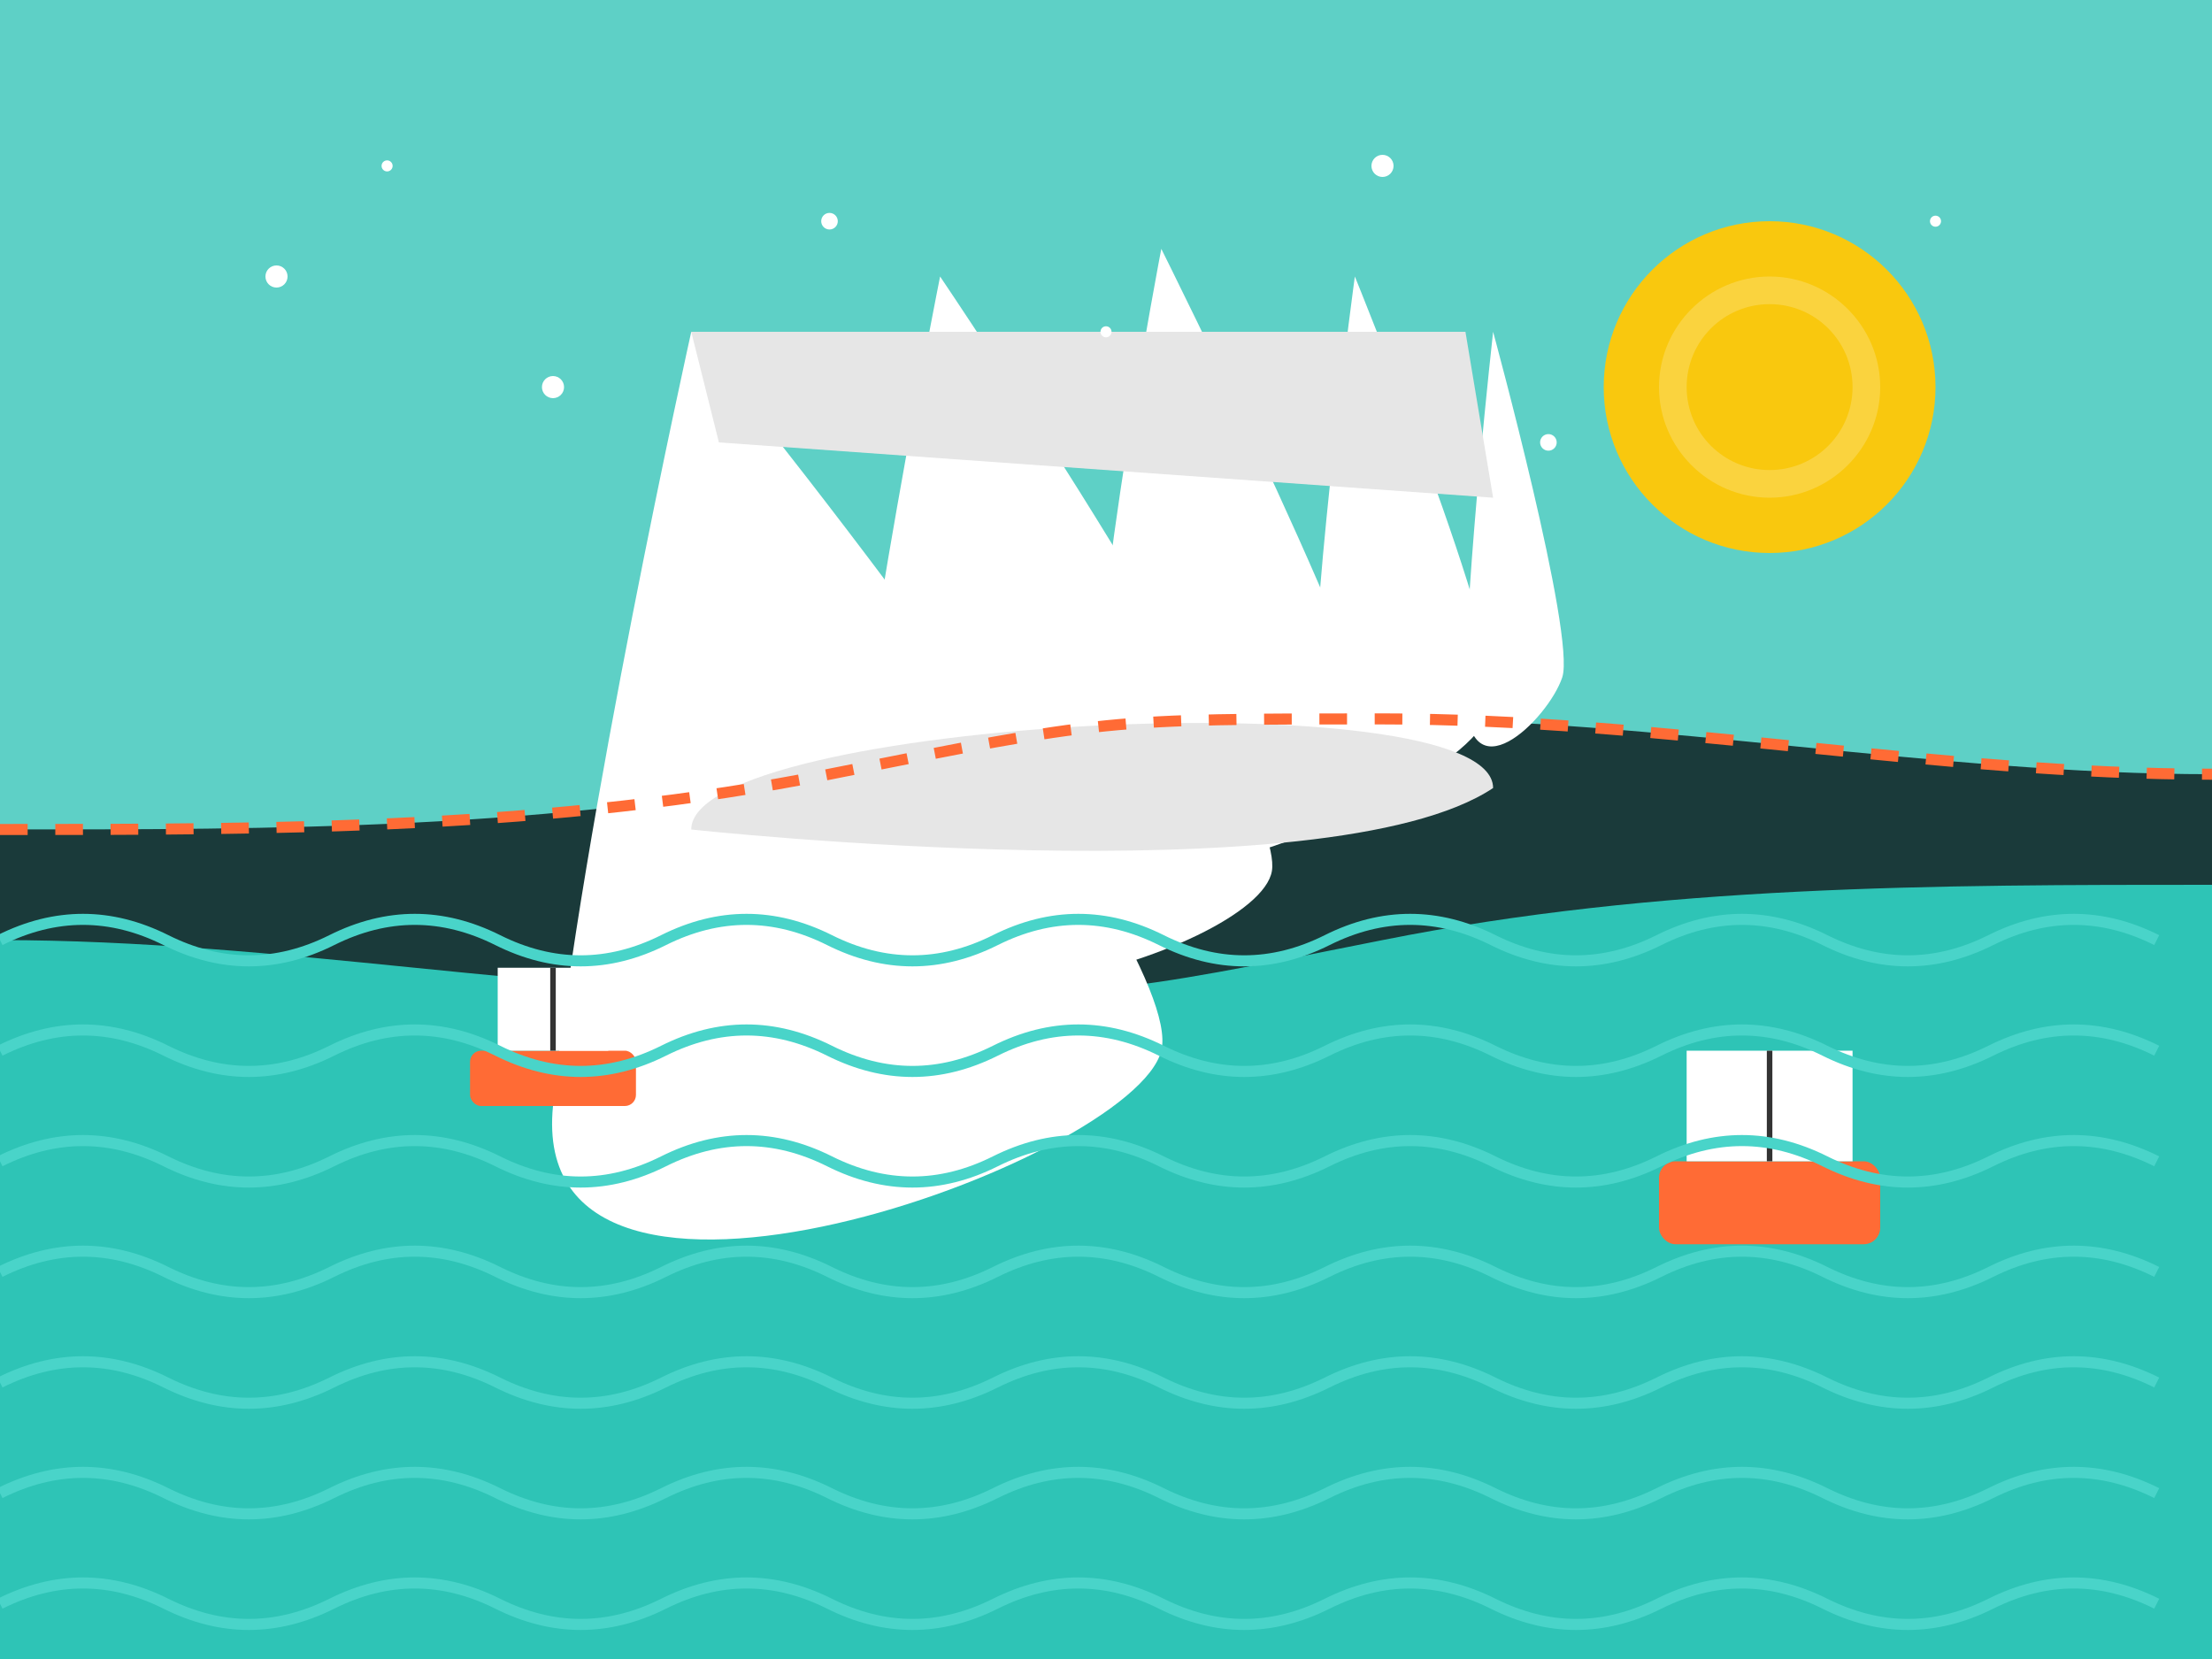
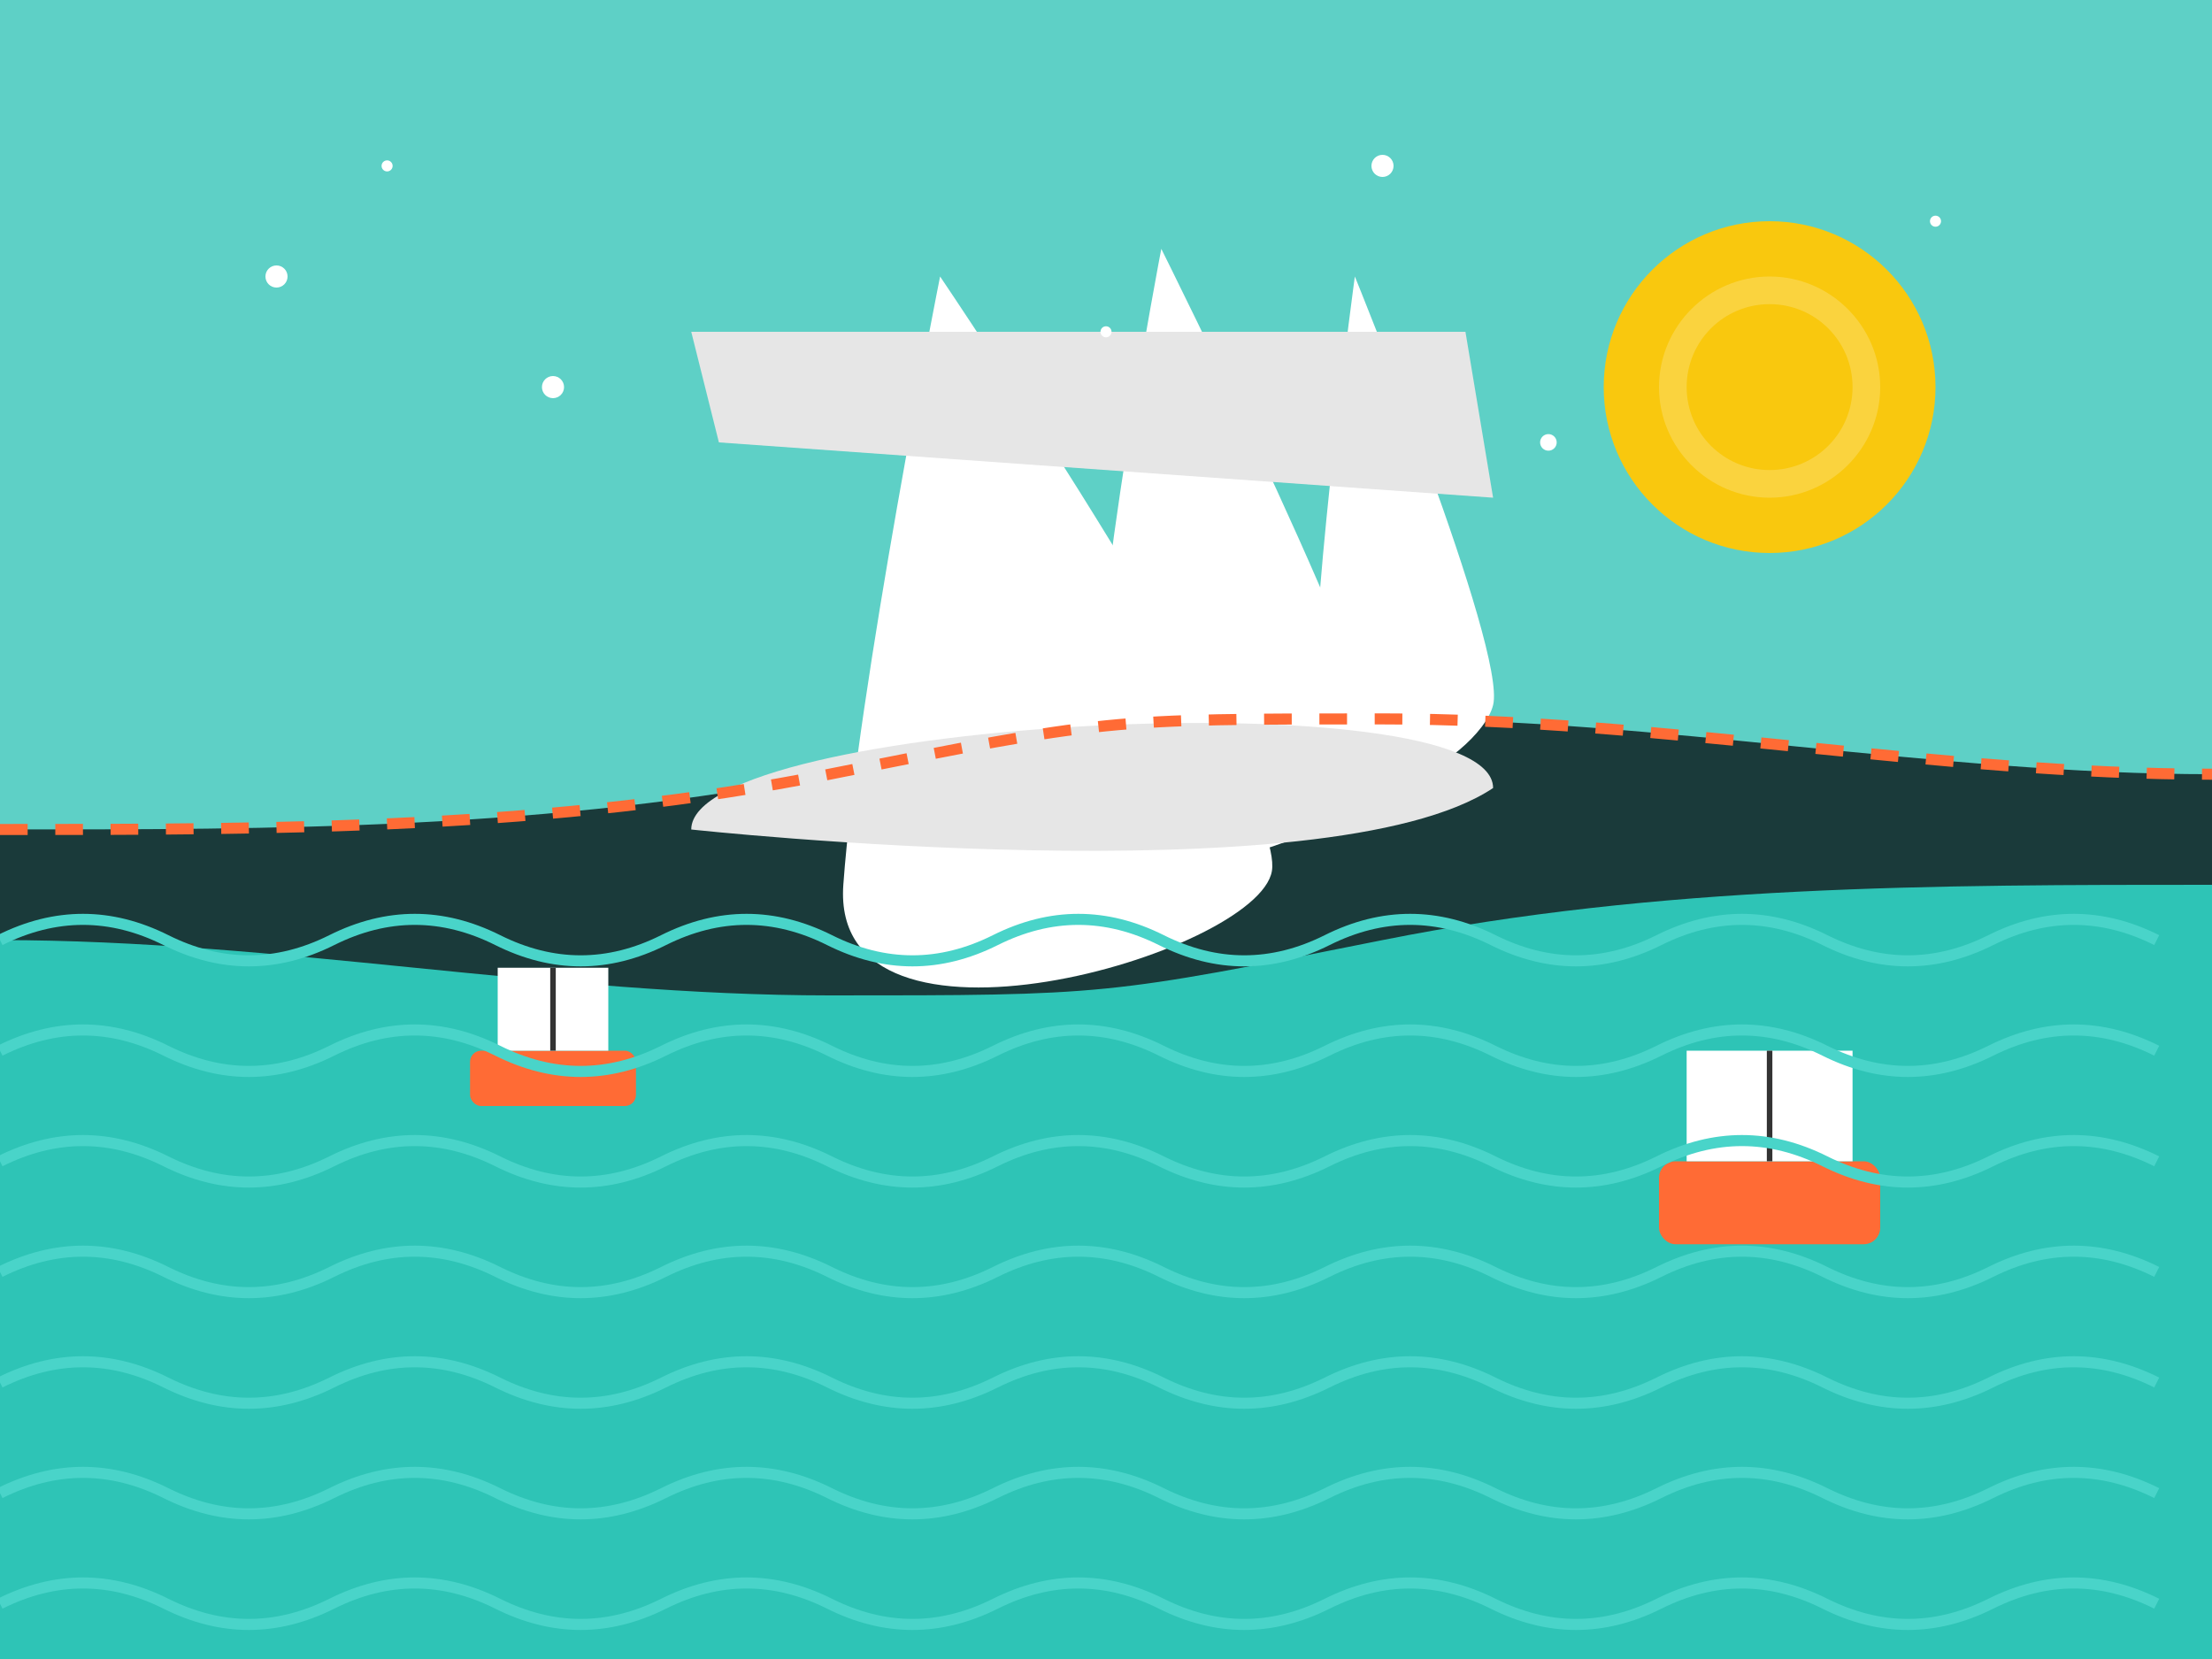
<svg xmlns="http://www.w3.org/2000/svg" viewBox="0 0 400 300">
  <rect x="0" y="0" width="400" height="300" fill="#808080" stroke="none" />
  <style>
    .sky { fill: #5ed0c6; }
    .water { fill: #2ec4b6; }
    .opera { fill: #ffffff; }
    .opera-shadow { fill: #e6e6e6; }
    .land { fill: #1a3a3a; }
    .sun { fill: #f9c80e; }
    .boat { fill: #ff6b35; }
    .wave { fill: #49d4c9; }
  </style>
  <rect class="sky" width="400" height="150" />
  <rect class="water" y="150" width="400" height="150" />
  <path class="land" d="M0 150c50 0 100 0 150-10s50-10 100-10 100 10 150 10v20c-50 0-100 0-150 10s-50 10-100 10-100-10-150-10v-20z" />
  <circle class="sun" cx="320" cy="70" r="30" />
-   <path fill="#fff" opacity="0.2" d="M320 50c-11 0-20 9-20 20s9 20 20 20 20-9 20-20-9-20-20-20zm0 35c-8.3 0-15-6.7-15-15s6.7-15 15-15 15 6.7 15 15-6.7 15-15 15z" />
+   <path fill="#fff" opacity="0.2" d="M320 50c-11 0-20 9-20 20s9 20 20 20 20-9 20-20-9-20-20-20m0 35c-8.3 0-15-6.7-15-15s6.7-15 15-15 15 6.7 15 15-6.7 15-15 15z" />
  <g transform="translate(200, 150)">
-     <path class="opera" d="M-75-90c0 0-20 90-25 140s105 10 110-10S-75-90-75-90z" />
    <path class="opera" d="M-30-100c0 0-15 75-17.5 110s75 12.5 77.5-2.5S-30-100-30-100z" />
    <path class="opera" d="M10-105c0 0-12.5 65-12.5 95s50 10 52.5 0S10-105 10-105z" />
    <path class="opera" d="M45-100c0 0-7.5 55-7.5 80s30 7.5 32.5-2.5S45-100 45-100z" />
-     <path class="opera" d="M70-90c0 0-5 45-5 65s15 5 17.5-2.5S70-90 70-90z" />
    <path class="opera-shadow" d="M-75-90l5 20 140 10-5-30-140 0zM-75 0c0 0 115 12.5 145-7.5 0-20-145-12.5-145 7.5z" />
  </g>
  <g transform="translate(100, 200)">
    <rect class="boat" x="-15" y="-10" width="30" height="10" rx="2" />
    <path fill="#fff" d="M-10-10v-15l20 0v15h-20z" />
    <line x1="0" y1="-10" x2="0" y2="-25" stroke="#333" stroke-width="1" />
  </g>
  <g transform="translate(320, 220)">
    <rect class="boat" x="-20" y="-10" width="40" height="15" rx="3" />
    <path fill="#fff" d="M-15-10v-20l30 0v20h-30z" />
    <line x1="0" y1="-10" x2="0" y2="-30" stroke="#333" stroke-width="1" />
  </g>
  <g class="wave">
    <path d="M0 170c10-5 20-5 30 0s20 5 30 0 20-5 30 0 20 5 30 0 20-5 30 0 20 5 30 0 20-5 30 0 20 5 30 0 20-5 30 0 20 5 30 0 20-5 30 0 20 5 30 0 20-5 30 0" stroke-width="2" stroke="#49d4c9" fill="none" />
    <path d="M0 190c10-5 20-5 30 0s20 5 30 0 20-5 30 0 20 5 30 0 20-5 30 0 20 5 30 0 20-5 30 0 20 5 30 0 20-5 30 0 20 5 30 0 20-5 30 0 20 5 30 0 20-5 30 0" stroke-width="2" stroke="#49d4c9" fill="none" />
    <path d="M0 210c10-5 20-5 30 0s20 5 30 0 20-5 30 0 20 5 30 0 20-5 30 0 20 5 30 0 20-5 30 0 20 5 30 0 20-5 30 0 20 5 30 0 20-5 30 0 20 5 30 0 20-5 30 0" stroke-width="2" stroke="#49d4c9" fill="none" />
    <path d="M0 230c10-5 20-5 30 0s20 5 30 0 20-5 30 0 20 5 30 0 20-5 30 0 20 5 30 0 20-5 30 0 20 5 30 0 20-5 30 0 20 5 30 0 20-5 30 0 20 5 30 0 20-5 30 0" stroke-width="2" stroke="#49d4c9" fill="none" />
    <path d="M0 250c10-5 20-5 30 0s20 5 30 0 20-5 30 0 20 5 30 0 20-5 30 0 20 5 30 0 20-5 30 0 20 5 30 0 20-5 30 0 20 5 30 0 20-5 30 0 20 5 30 0 20-5 30 0" stroke-width="2" stroke="#49d4c9" fill="none" />
    <path d="M0 270c10-5 20-5 30 0s20 5 30 0 20-5 30 0 20 5 30 0 20-5 30 0 20 5 30 0 20-5 30 0 20 5 30 0 20-5 30 0 20 5 30 0 20-5 30 0 20 5 30 0 20-5 30 0" stroke-width="2" stroke="#49d4c9" fill="none" />
    <path d="M0 290c10-5 20-5 30 0s20 5 30 0 20-5 30 0 20 5 30 0 20-5 30 0 20 5 30 0 20-5 30 0 20 5 30 0 20-5 30 0 20 5 30 0 20-5 30 0 20 5 30 0 20-5 30 0" stroke-width="2" stroke="#49d4c9" fill="none" />
  </g>
  <path stroke="#ff6b35" stroke-width="2" fill="none" stroke-dasharray="5,5" d="M0 150c50 0 100 0 150-10s50-10 100-10 100 10 150 10" />
  <g fill="#ffffff">
    <circle cx="50" cy="50" r="2" />
    <circle cx="70" cy="30" r="1" />
    <circle cx="100" cy="70" r="2" />
-     <circle cx="150" cy="40" r="1.5" />
    <circle cx="200" cy="60" r="1" />
    <circle cx="250" cy="30" r="2" />
    <circle cx="280" cy="80" r="1.5" />
    <circle cx="350" cy="40" r="1" />
  </g>
</svg>